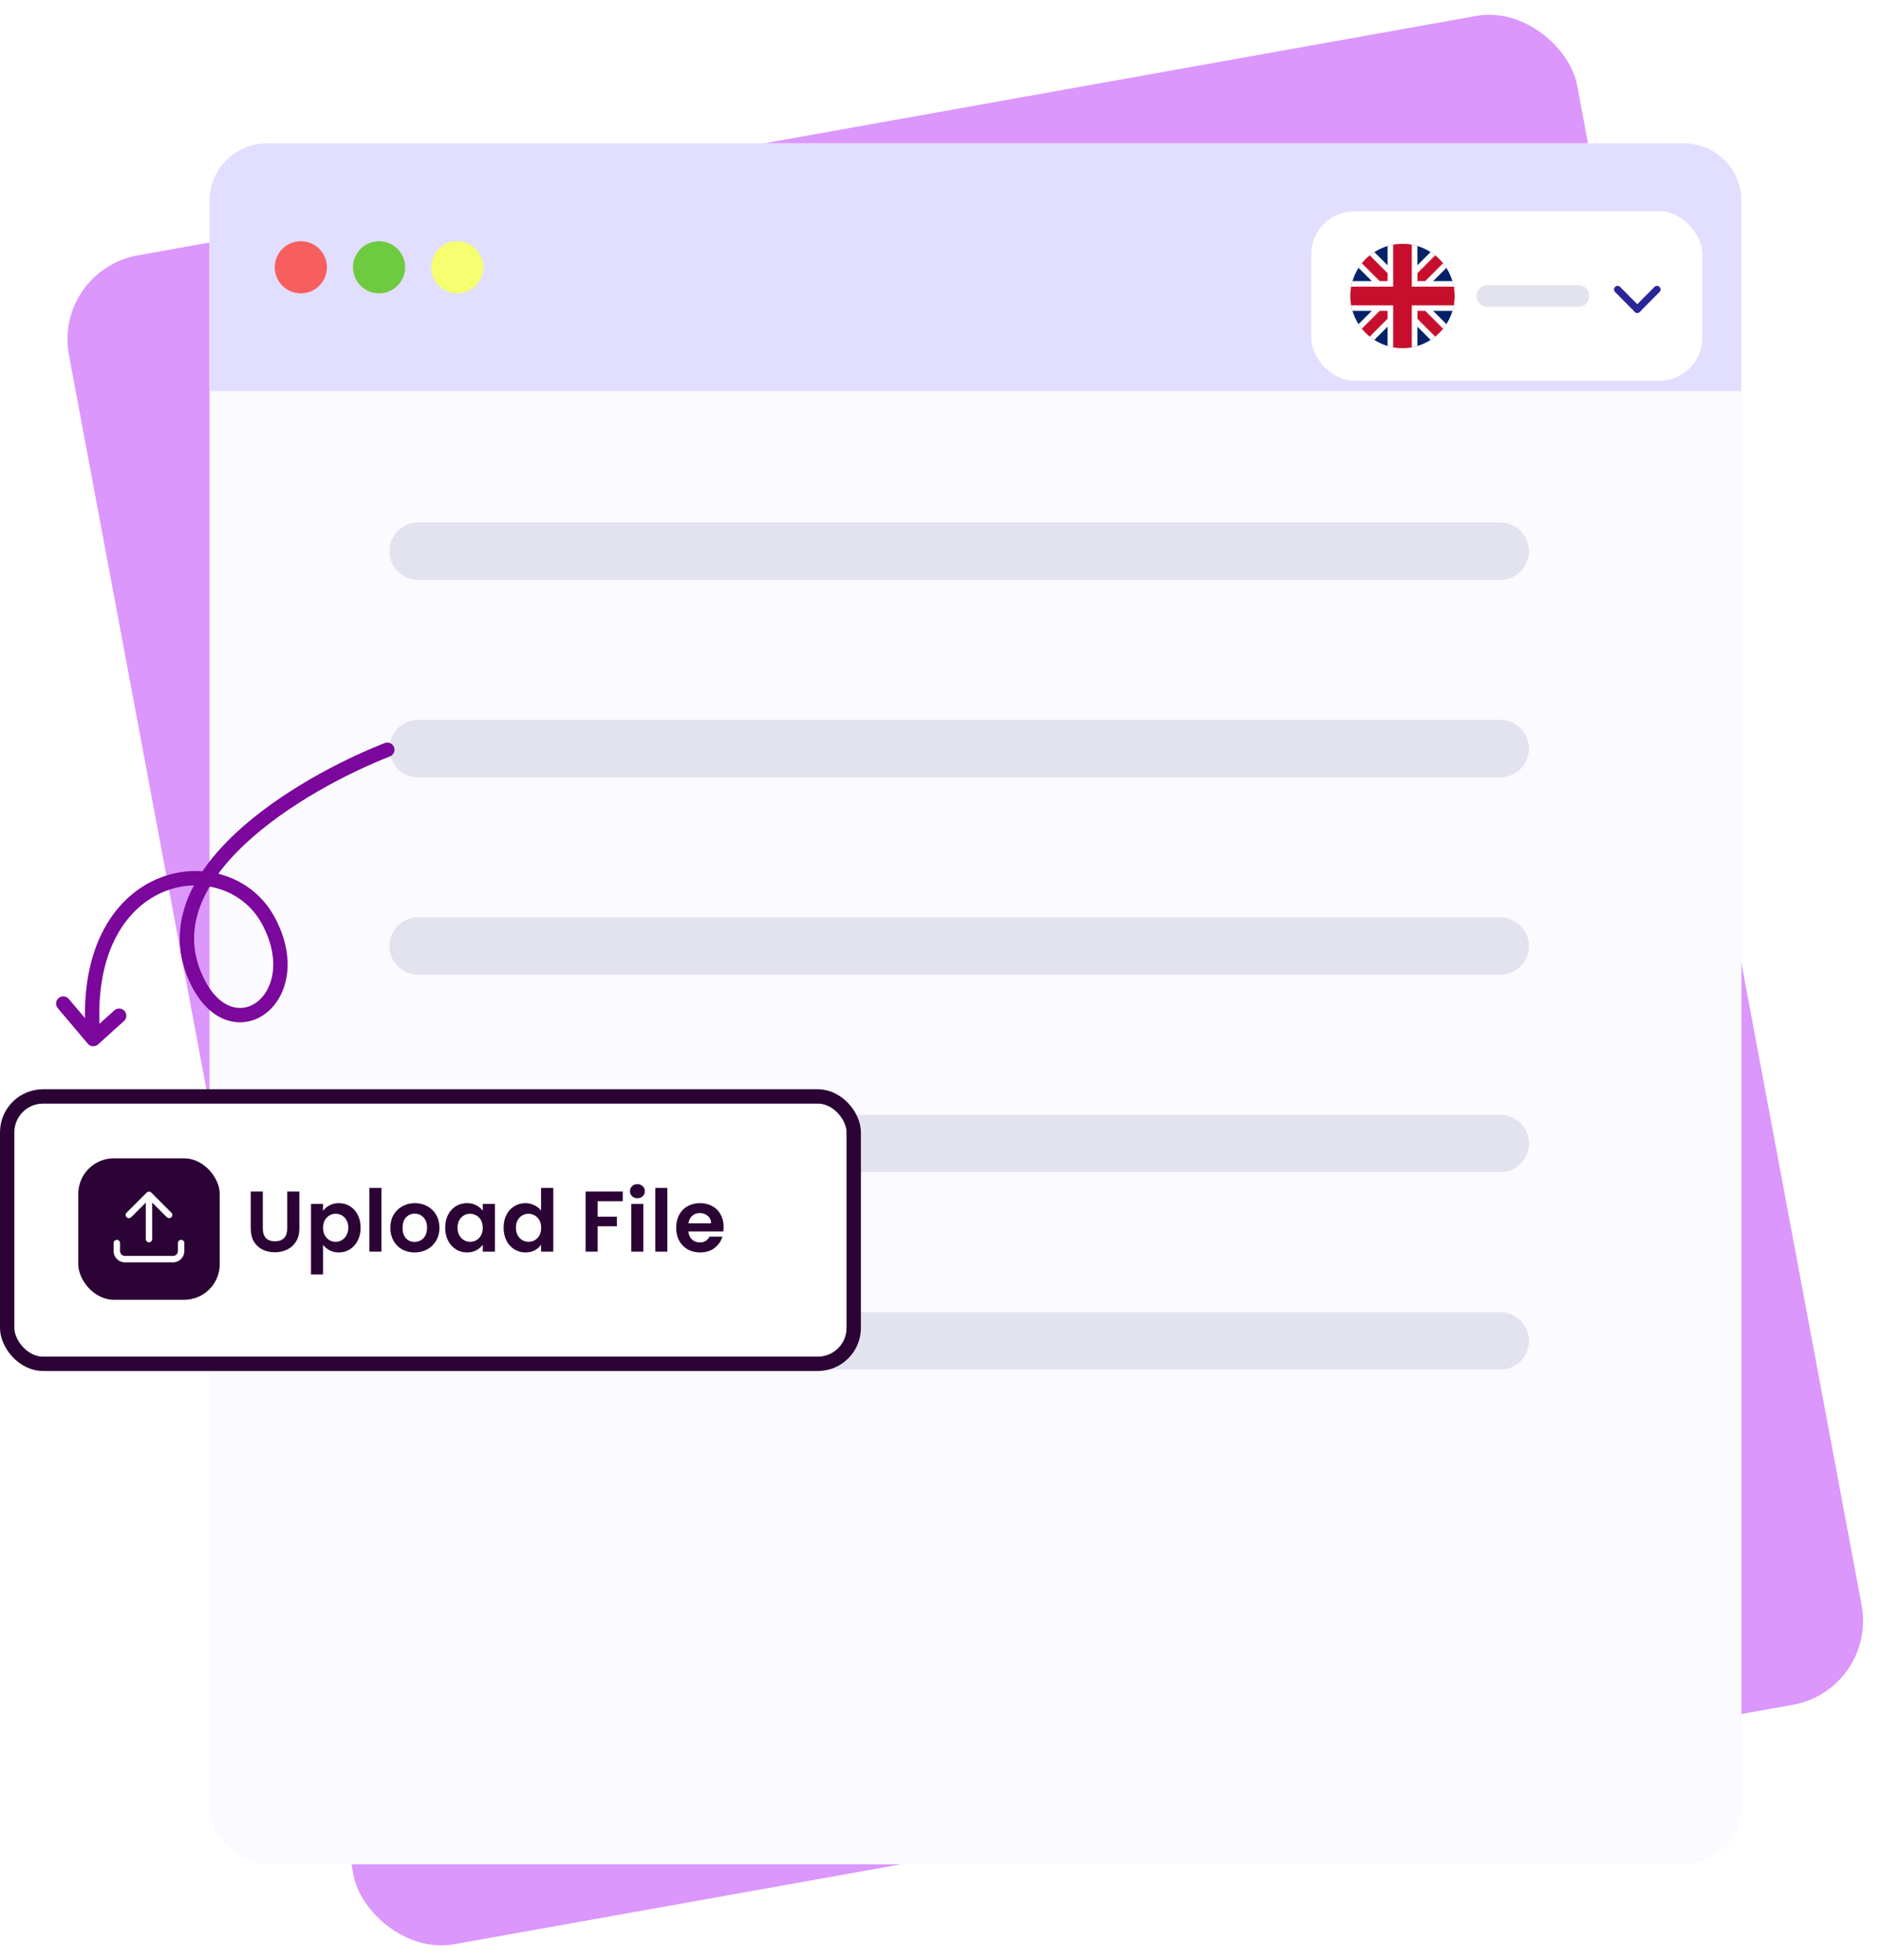
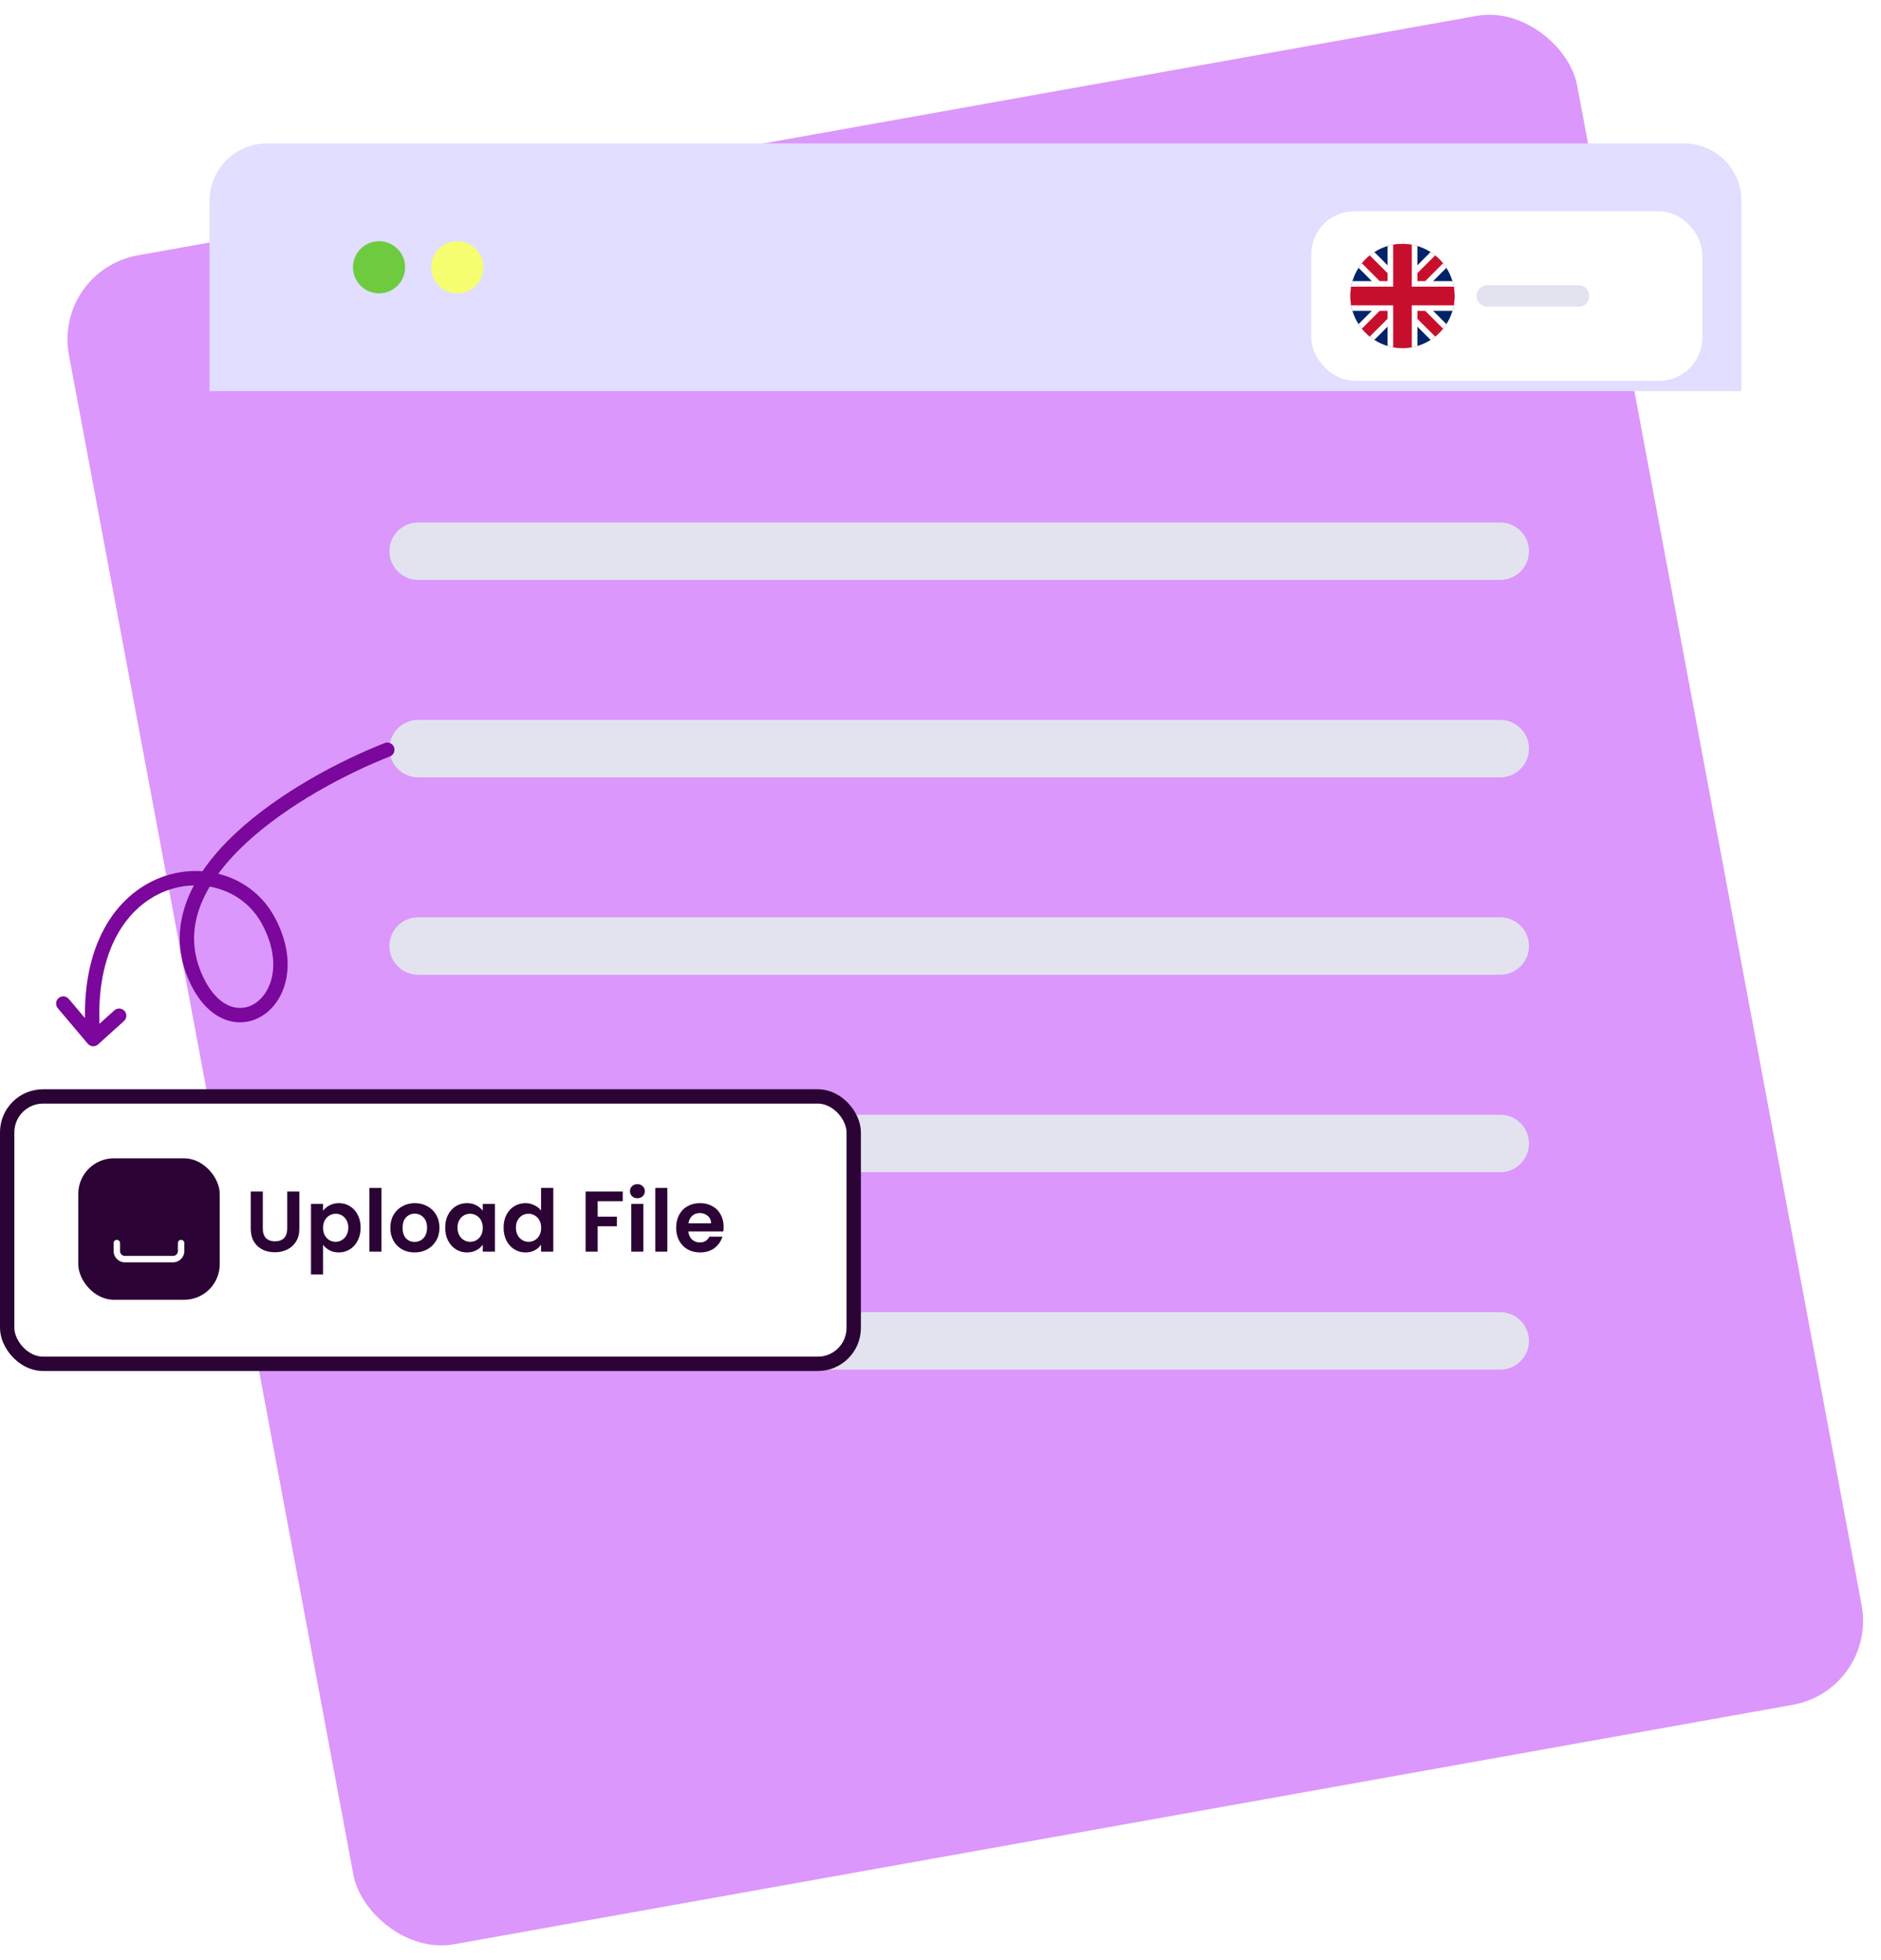
<svg xmlns="http://www.w3.org/2000/svg" width="262" height="273" viewBox="0 0 262 273" fill="none">
  <rect width="213.49" height="239.317" rx="12" transform="matrix(0.984 -0.176 0.184 0.983 7.396 37.676)" fill="#DB97FB" />
-   <rect x="29.186" y="19.977" width="213.373" height="239.704" rx="8" fill="#FAFAFF" />
  <path d="M58.241 76.773H208.964" stroke="#E3E3F0" stroke-width="8" stroke-linecap="round" />
  <path d="M58.241 104.273H208.964" stroke="#E3E3F0" stroke-width="8" stroke-linecap="round" />
  <path d="M58.241 131.77H208.964" stroke="#E3E3F0" stroke-width="8" stroke-linecap="round" />
  <path d="M58.241 159.27H208.964" stroke="#E3E3F0" stroke-width="8" stroke-linecap="round" />
  <path d="M58.241 186.77H208.964" stroke="#E3E3F0" stroke-width="8" stroke-linecap="round" />
  <path d="M29.186 27.977C29.186 23.558 32.768 19.977 37.187 19.977H234.56C238.978 19.977 242.56 23.558 242.56 27.977V54.48H29.186V27.977Z" fill="#E1DEFF" />
  <g filter="url(#filter0_d_1385_27135)">
    <rect x="182.638" y="25.426" width="54.478" height="23.607" rx="6" fill="white" />
    <path d="M207.153 37.227H219.865" stroke="#E3E3F0" stroke-width="3" stroke-linecap="round" />
    <path d="M202.612 37.229C202.612 37.67 202.571 38.105 202.498 38.526C202.446 38.79 202.384 39.05 202.312 39.304C202.114 39.963 201.829 40.575 201.466 41.141C201.321 41.369 201.17 41.582 201.004 41.784C200.895 41.919 200.781 42.049 200.667 42.173C200.433 42.427 200.179 42.666 199.904 42.884C199.769 42.993 199.629 43.097 199.484 43.195C199.411 43.247 199.339 43.299 199.266 43.346C198.7 43.709 198.083 43.994 197.424 44.191C197.17 44.264 196.91 44.326 196.646 44.378C196.226 44.451 195.79 44.492 195.349 44.492C194.908 44.492 194.472 44.451 194.052 44.378C193.787 44.326 193.528 44.264 193.273 44.191C192.614 43.994 191.997 43.709 191.431 43.346C191.208 43.2 190.996 43.05 190.793 42.884C190.658 42.775 190.529 42.661 190.404 42.541C190.15 42.308 189.911 42.054 189.693 41.784C189.584 41.649 189.475 41.509 189.377 41.364C189.33 41.291 189.278 41.218 189.232 41.146C188.868 40.58 188.583 39.963 188.386 39.304C188.313 39.05 188.251 38.79 188.199 38.526C188.126 38.105 188.085 37.67 188.085 37.229C188.085 36.788 188.126 36.352 188.199 35.931C188.246 35.667 188.308 35.407 188.386 35.153C188.583 34.494 188.868 33.877 189.232 33.311C189.278 33.233 189.33 33.161 189.377 33.088C189.475 32.943 189.579 32.808 189.693 32.673C189.911 32.398 190.15 32.144 190.404 31.91C190.529 31.791 190.658 31.682 190.793 31.573C190.996 31.407 191.208 31.257 191.431 31.111H191.437C192.002 30.748 192.614 30.463 193.273 30.266C193.528 30.188 193.787 30.126 194.052 30.079C194.472 30.006 194.908 29.965 195.349 29.965C195.79 29.965 196.226 30.006 196.646 30.079C196.91 30.126 197.17 30.188 197.424 30.266C198.083 30.463 198.695 30.748 199.261 31.111C199.339 31.153 199.406 31.205 199.479 31.262C199.624 31.36 199.764 31.464 199.899 31.573C200.169 31.791 200.423 32.03 200.656 32.284C200.776 32.409 200.89 32.538 200.999 32.673C201.165 32.876 201.315 33.088 201.461 33.311C201.824 33.877 202.109 34.494 202.306 35.153C202.384 35.407 202.446 35.667 202.493 35.931C202.566 36.352 202.607 36.788 202.607 37.229H202.612Z" fill="#022269" />
    <path d="M197.547 37.227L199.623 39.302L201.465 41.144C201.319 41.367 201.169 41.58 201.003 41.782C200.894 41.917 200.78 42.047 200.666 42.171C200.432 42.425 200.178 42.664 199.903 42.882C199.768 42.991 199.628 43.095 199.483 43.193C199.41 43.245 199.337 43.297 199.265 43.344L195.348 39.426L191.43 43.344C191.207 43.198 190.995 43.048 190.792 42.882C190.657 42.773 190.528 42.659 190.403 42.539C190.149 42.306 189.91 42.052 189.692 41.782C189.583 41.647 189.474 41.507 189.376 41.362C189.329 41.289 189.277 41.216 189.23 41.144L193.148 37.227L191.072 35.151L189.23 33.309C189.277 33.231 189.329 33.159 189.376 33.086C189.474 32.941 189.578 32.806 189.692 32.671C189.91 32.396 190.149 32.142 190.403 31.908C190.528 31.789 190.657 31.68 190.792 31.571C190.995 31.405 191.207 31.255 191.43 31.109L193.272 32.951L195.348 35.027L197.423 32.951L199.265 31.109C199.343 31.151 199.41 31.203 199.483 31.26C199.628 31.358 199.768 31.462 199.903 31.571C200.173 31.789 200.427 32.028 200.661 32.282C200.78 32.407 200.894 32.536 201.003 32.671C201.169 32.873 201.319 33.086 201.465 33.309L199.623 35.151L197.547 37.227Z" fill="white" />
    <path d="M198.522 39.301L201.002 41.781C200.893 41.916 200.779 42.046 200.665 42.17C200.431 42.425 200.177 42.663 199.902 42.881L197.422 40.401L195.347 38.326L190.791 42.881C190.656 42.772 190.527 42.658 190.402 42.539C190.148 42.305 189.909 42.051 189.691 41.781L194.247 37.226L192.171 35.15L189.691 32.67C189.909 32.395 190.148 32.141 190.402 31.908C190.527 31.788 190.656 31.679 190.791 31.57L193.271 34.05L195.347 36.126L199.902 31.57C200.172 31.788 200.426 32.027 200.66 32.281C200.779 32.406 200.893 32.535 201.002 32.67L196.447 37.226L198.522 39.301Z" fill="#C70F2D" />
    <path d="M202.612 37.229C202.612 37.67 202.571 38.105 202.498 38.526C202.446 38.79 202.384 39.05 202.312 39.304H197.424V44.191C197.17 44.264 196.91 44.326 196.646 44.378C196.226 44.451 195.79 44.492 195.349 44.492C194.908 44.492 194.472 44.451 194.052 44.378C193.787 44.326 193.528 44.264 193.273 44.191V39.304H188.386C188.313 39.05 188.251 38.79 188.199 38.526C188.126 38.105 188.085 37.67 188.085 37.229C188.085 36.788 188.126 36.352 188.199 35.931C188.246 35.667 188.308 35.407 188.386 35.153H193.273V30.266C193.528 30.188 193.787 30.126 194.052 30.079C194.472 30.006 194.908 29.965 195.349 29.965C195.79 29.965 196.226 30.006 196.646 30.079C196.91 30.126 197.17 30.188 197.424 30.266V35.153H202.312C202.389 35.407 202.452 35.667 202.498 35.931C202.571 36.352 202.612 36.788 202.612 37.229Z" fill="white" />
    <path d="M202.612 37.229C202.612 37.67 202.571 38.105 202.498 38.526H196.646V44.378C196.226 44.451 195.79 44.492 195.349 44.492C194.908 44.492 194.472 44.451 194.052 44.378V38.526H188.199C188.126 38.105 188.085 37.67 188.085 37.229C188.085 36.788 188.126 36.352 188.199 35.931H194.052V30.079C194.472 30.006 194.908 29.965 195.349 29.965C195.79 29.965 196.226 30.006 196.646 30.079V35.931H202.498C202.571 36.352 202.612 36.788 202.612 37.229Z" fill="#C70F2D" />
-     <path d="M228.053 39.081L230.795 36.32" stroke="#292699" stroke-linecap="round" stroke-linejoin="round" />
-     <path d="M228.054 39.081L225.312 36.32" stroke="#292699" stroke-linecap="round" stroke-linejoin="round" />
  </g>
-   <circle cx="41.901" cy="37.23" r="3.632" fill="#F75E5E" />
  <circle cx="52.798" cy="37.23" r="3.632" fill="#6ECB40" />
  <circle cx="63.692" cy="37.23" r="3.632" fill="#F5FF6F" />
  <rect x="1" y="152.719" width="117.913" height="37.244" rx="5" fill="white" stroke="#2B0335" stroke-width="2" />
  <path d="M36.607 165.964V171.148C36.607 171.716 36.755 172.152 37.051 172.456C37.347 172.752 37.763 172.9 38.299 172.9C38.843 172.9 39.263 172.752 39.559 172.456C39.855 172.152 40.003 171.716 40.003 171.148V165.964H41.695V171.136C41.695 171.848 41.539 172.452 41.227 172.948C40.923 173.436 40.511 173.804 39.991 174.052C39.479 174.3 38.907 174.424 38.275 174.424C37.651 174.424 37.083 174.3 36.571 174.052C36.067 173.804 35.667 173.436 35.371 172.948C35.075 172.452 34.927 171.848 34.927 171.136V165.964H36.607ZM44.998 168.652C45.214 168.348 45.51 168.096 45.886 167.896C46.27 167.688 46.706 167.584 47.194 167.584C47.762 167.584 48.274 167.724 48.73 168.004C49.194 168.284 49.558 168.684 49.822 169.204C50.094 169.716 50.23 170.312 50.23 170.992C50.23 171.672 50.094 172.276 49.822 172.804C49.558 173.324 49.194 173.728 48.73 174.016C48.274 174.304 47.762 174.448 47.194 174.448C46.706 174.448 46.274 174.348 45.898 174.148C45.53 173.948 45.23 173.696 44.998 173.392V177.508H43.318V167.692H44.998V168.652ZM48.514 170.992C48.514 170.592 48.43 170.248 48.262 169.96C48.102 169.664 47.886 169.44 47.614 169.288C47.35 169.136 47.062 169.06 46.75 169.06C46.446 169.06 46.158 169.14 45.886 169.3C45.622 169.452 45.406 169.676 45.238 169.972C45.078 170.268 44.998 170.616 44.998 171.016C44.998 171.416 45.078 171.764 45.238 172.06C45.406 172.356 45.622 172.584 45.886 172.744C46.158 172.896 46.446 172.972 46.75 172.972C47.062 172.972 47.35 172.892 47.614 172.732C47.886 172.572 48.102 172.344 48.262 172.048C48.43 171.752 48.514 171.4 48.514 170.992ZM53.131 165.46V174.34H51.451V165.46H53.131ZM57.743 174.448C57.103 174.448 56.527 174.308 56.015 174.028C55.503 173.74 55.099 173.336 54.803 172.816C54.515 172.296 54.371 171.696 54.371 171.016C54.371 170.336 54.519 169.736 54.815 169.216C55.119 168.696 55.531 168.296 56.051 168.016C56.571 167.728 57.151 167.584 57.791 167.584C58.431 167.584 59.011 167.728 59.531 168.016C60.051 168.296 60.459 168.696 60.755 169.216C61.059 169.736 61.211 170.336 61.211 171.016C61.211 171.696 61.055 172.296 60.743 172.816C60.439 173.336 60.023 173.74 59.495 174.028C58.975 174.308 58.391 174.448 57.743 174.448ZM57.743 172.984C58.047 172.984 58.331 172.912 58.595 172.768C58.867 172.616 59.083 172.392 59.243 172.096C59.403 171.8 59.483 171.44 59.483 171.016C59.483 170.384 59.315 169.9 58.979 169.564C58.651 169.22 58.247 169.048 57.767 169.048C57.287 169.048 56.883 169.22 56.555 169.564C56.235 169.9 56.075 170.384 56.075 171.016C56.075 171.648 56.231 172.136 56.543 172.48C56.863 172.816 57.263 172.984 57.743 172.984ZM62.011 170.992C62.011 170.32 62.143 169.724 62.407 169.204C62.679 168.684 63.043 168.284 63.499 168.004C63.963 167.724 64.479 167.584 65.047 167.584C65.543 167.584 65.975 167.684 66.343 167.884C66.719 168.084 67.019 168.336 67.243 168.64V167.692H68.935V174.34H67.243V173.368C67.027 173.68 66.727 173.94 66.343 174.148C65.967 174.348 65.531 174.448 65.035 174.448C64.475 174.448 63.963 174.304 63.499 174.016C63.043 173.728 62.679 173.324 62.407 172.804C62.143 172.276 62.011 171.672 62.011 170.992ZM67.243 171.016C67.243 170.608 67.163 170.26 67.003 169.972C66.843 169.676 66.627 169.452 66.355 169.3C66.083 169.14 65.791 169.06 65.479 169.06C65.167 169.06 64.879 169.136 64.615 169.288C64.351 169.44 64.135 169.664 63.967 169.96C63.807 170.248 63.727 170.592 63.727 170.992C63.727 171.392 63.807 171.744 63.967 172.048C64.135 172.344 64.351 172.572 64.615 172.732C64.887 172.892 65.175 172.972 65.479 172.972C65.791 172.972 66.083 172.896 66.355 172.744C66.627 172.584 66.843 172.36 67.003 172.072C67.163 171.776 67.243 171.424 67.243 171.016ZM70.144 170.992C70.144 170.32 70.276 169.724 70.54 169.204C70.812 168.684 71.18 168.284 71.644 168.004C72.108 167.724 72.624 167.584 73.192 167.584C73.624 167.584 74.036 167.68 74.428 167.872C74.82 168.056 75.132 168.304 75.364 168.616V165.46H77.068V174.34H75.364V173.356C75.156 173.684 74.864 173.948 74.488 174.148C74.112 174.348 73.676 174.448 73.18 174.448C72.62 174.448 72.108 174.304 71.644 174.016C71.18 173.728 70.812 173.324 70.54 172.804C70.276 172.276 70.144 171.672 70.144 170.992ZM75.376 171.016C75.376 170.608 75.296 170.26 75.136 169.972C74.976 169.676 74.76 169.452 74.488 169.3C74.216 169.14 73.924 169.06 73.612 169.06C73.3 169.06 73.012 169.136 72.748 169.288C72.484 169.44 72.268 169.664 72.1 169.96C71.94 170.248 71.86 170.592 71.86 170.992C71.86 171.392 71.94 171.744 72.1 172.048C72.268 172.344 72.484 172.572 72.748 172.732C73.02 172.892 73.308 172.972 73.612 172.972C73.924 172.972 74.216 172.896 74.488 172.744C74.76 172.584 74.976 172.36 75.136 172.072C75.296 171.776 75.376 171.424 75.376 171.016ZM86.74 165.964V167.32H83.248V169.468H85.924V170.8H83.248V174.34H81.568V165.964H86.74ZM88.784 166.9C88.487 166.9 88.24 166.808 88.04 166.624C87.847 166.432 87.751 166.196 87.751 165.916C87.751 165.636 87.847 165.404 88.04 165.22C88.24 165.028 88.487 164.932 88.784 164.932C89.079 164.932 89.323 165.028 89.516 165.22C89.716 165.404 89.816 165.636 89.816 165.916C89.816 166.196 89.716 166.432 89.516 166.624C89.323 166.808 89.079 166.9 88.784 166.9ZM89.612 167.692V174.34H87.931V167.692H89.612ZM92.951 165.46V174.34H91.271V165.46H92.951ZM100.791 170.872C100.791 171.112 100.775 171.328 100.743 171.52H95.883C95.923 172 96.091 172.376 96.387 172.648C96.683 172.92 97.047 173.056 97.479 173.056C98.103 173.056 98.547 172.788 98.811 172.252H100.623C100.431 172.892 100.063 173.42 99.519 173.836C98.975 174.244 98.307 174.448 97.515 174.448C96.875 174.448 96.299 174.308 95.787 174.028C95.283 173.74 94.887 173.336 94.599 172.816C94.319 172.296 94.179 171.696 94.179 171.016C94.179 170.328 94.319 169.724 94.599 169.204C94.879 168.684 95.271 168.284 95.775 168.004C96.279 167.724 96.859 167.584 97.515 167.584C98.147 167.584 98.711 167.72 99.207 167.992C99.711 168.264 100.099 168.652 100.371 169.156C100.651 169.652 100.791 170.224 100.791 170.872ZM99.051 170.392C99.043 169.96 98.887 169.616 98.583 169.36C98.279 169.096 97.907 168.964 97.467 168.964C97.051 168.964 96.699 169.092 96.411 169.348C96.131 169.596 95.959 169.944 95.895 170.392H99.051Z" fill="#2B0335" />
  <rect x="10.902" y="161.34" width="19.704" height="19.704" rx="4.957" fill="#2B0335" />
  <path d="M25.227 172.695C24.981 172.695 24.78 172.897 24.78 173.143V174.262C24.78 174.634 24.48 174.934 24.108 174.934H17.391C17.019 174.934 16.719 174.634 16.719 174.262V173.143C16.719 172.897 16.517 172.695 16.271 172.695C16.025 172.695 15.823 172.897 15.823 173.143V174.262C15.823 175.126 16.526 175.829 17.391 175.829H24.108C24.972 175.829 25.675 175.126 25.675 174.262V173.143C25.675 172.897 25.474 172.695 25.227 172.695Z" fill="white" />
-   <path d="M18.271 169.543L20.304 167.51V172.587C20.304 172.833 20.505 173.035 20.752 173.035C20.998 173.035 21.2 172.833 21.2 172.587V167.506L23.233 169.538C23.322 169.628 23.434 169.668 23.551 169.668C23.667 169.668 23.779 169.623 23.869 169.538C24.043 169.364 24.043 169.081 23.869 168.907L21.07 166.109C21.029 166.068 20.98 166.033 20.922 166.01C20.814 165.965 20.689 165.965 20.581 166.01C20.528 166.033 20.479 166.064 20.434 166.109L17.635 168.907C17.46 169.081 17.46 169.364 17.635 169.538C17.809 169.713 18.092 169.713 18.266 169.538L18.271 169.543Z" fill="white" />
  <path d="M53.947 104.431C41.858 109.176 20.205 121.983 27.502 136.732C32.483 146.803 43.225 138.992 37.351 128.187C31.477 117.382 10.8 120.73 12.991 144.73M12.991 144.73L16.595 141.478M12.991 144.73L8.814 139.781" stroke="#7B079C" stroke-width="2" stroke-linecap="round" />
  <defs>
    <filter id="filter0_d_1385_27135" x="165.638" y="12.426" width="88.478" height="57.605" filterUnits="userSpaceOnUse" color-interpolation-filters="sRGB">
      <feFlood flood-opacity="0" result="BackgroundImageFix" />
      <feColorMatrix in="SourceAlpha" type="matrix" values="0 0 0 0 0 0 0 0 0 0 0 0 0 0 0 0 0 0 127 0" result="hardAlpha" />
      <feOffset dy="4" />
      <feGaussianBlur stdDeviation="8.5" />
      <feComposite in2="hardAlpha" operator="out" />
      <feColorMatrix type="matrix" values="0 0 0 0 0 0 0 0 0 0 0 0 0 0 0 0 0 0 0.08 0" />
      <feBlend mode="normal" in2="BackgroundImageFix" result="effect1_dropShadow_1385_27135" />
      <feBlend mode="normal" in="SourceGraphic" in2="effect1_dropShadow_1385_27135" result="shape" />
    </filter>
  </defs>
</svg>